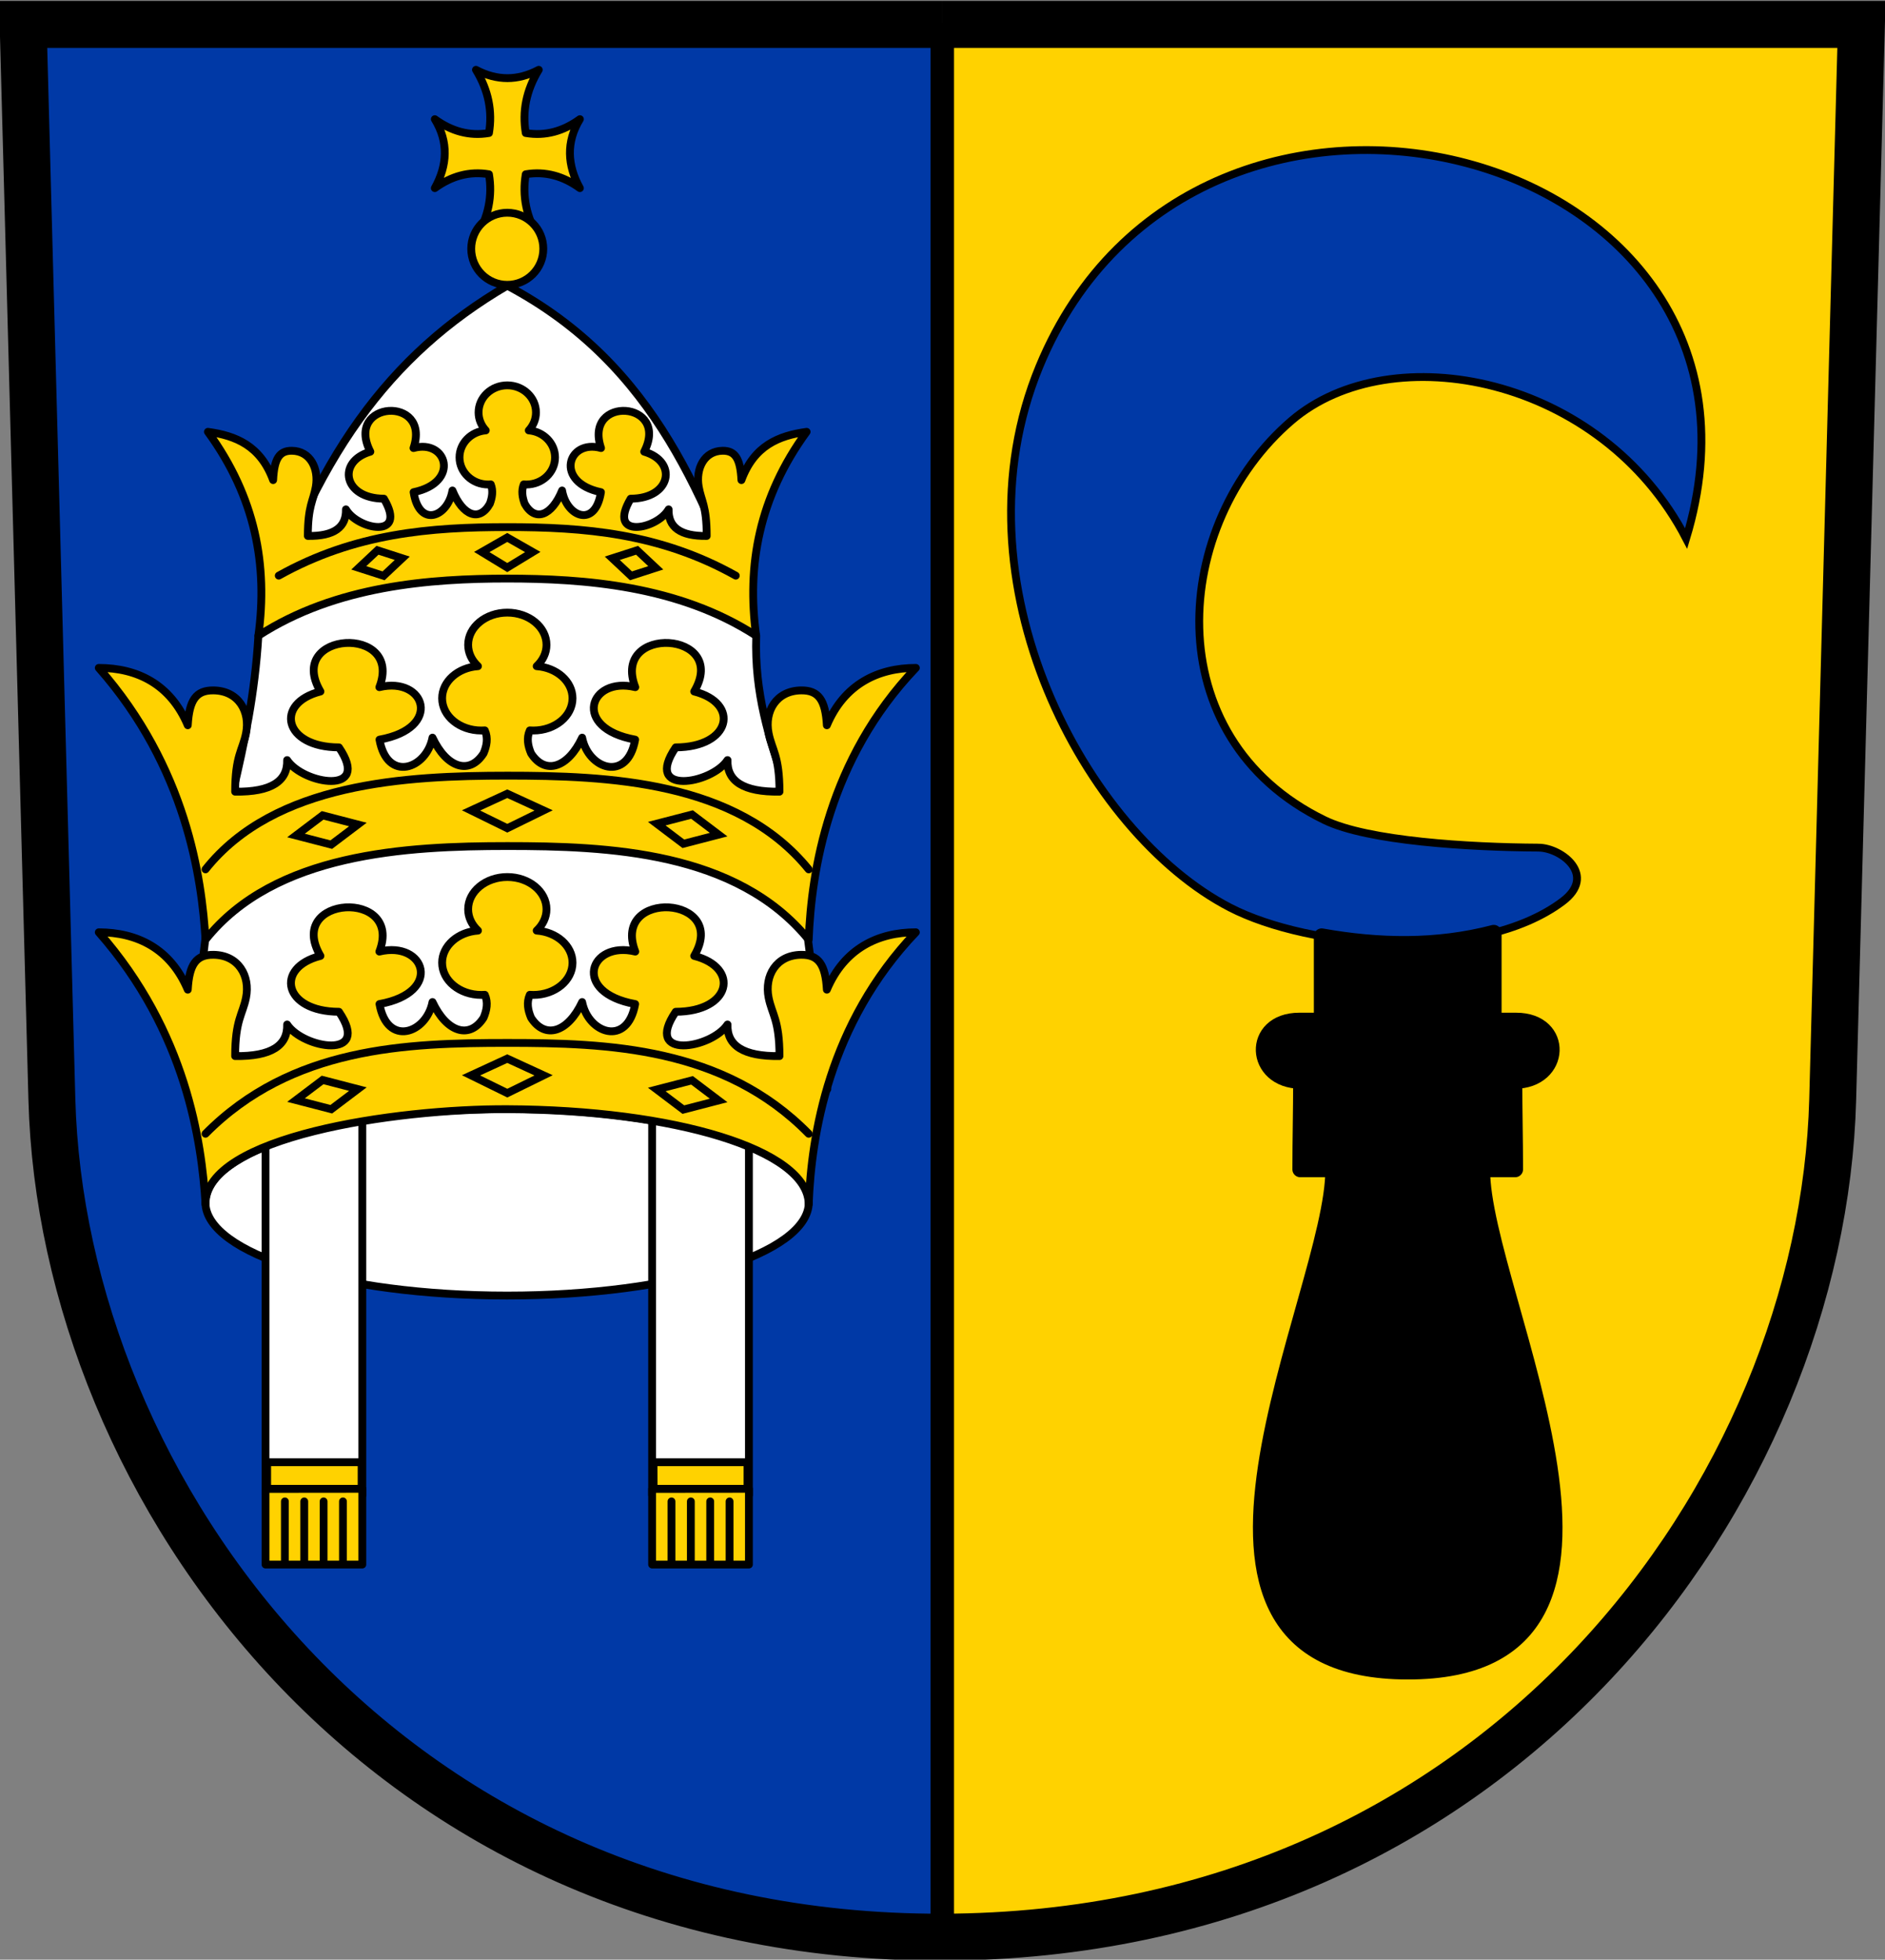
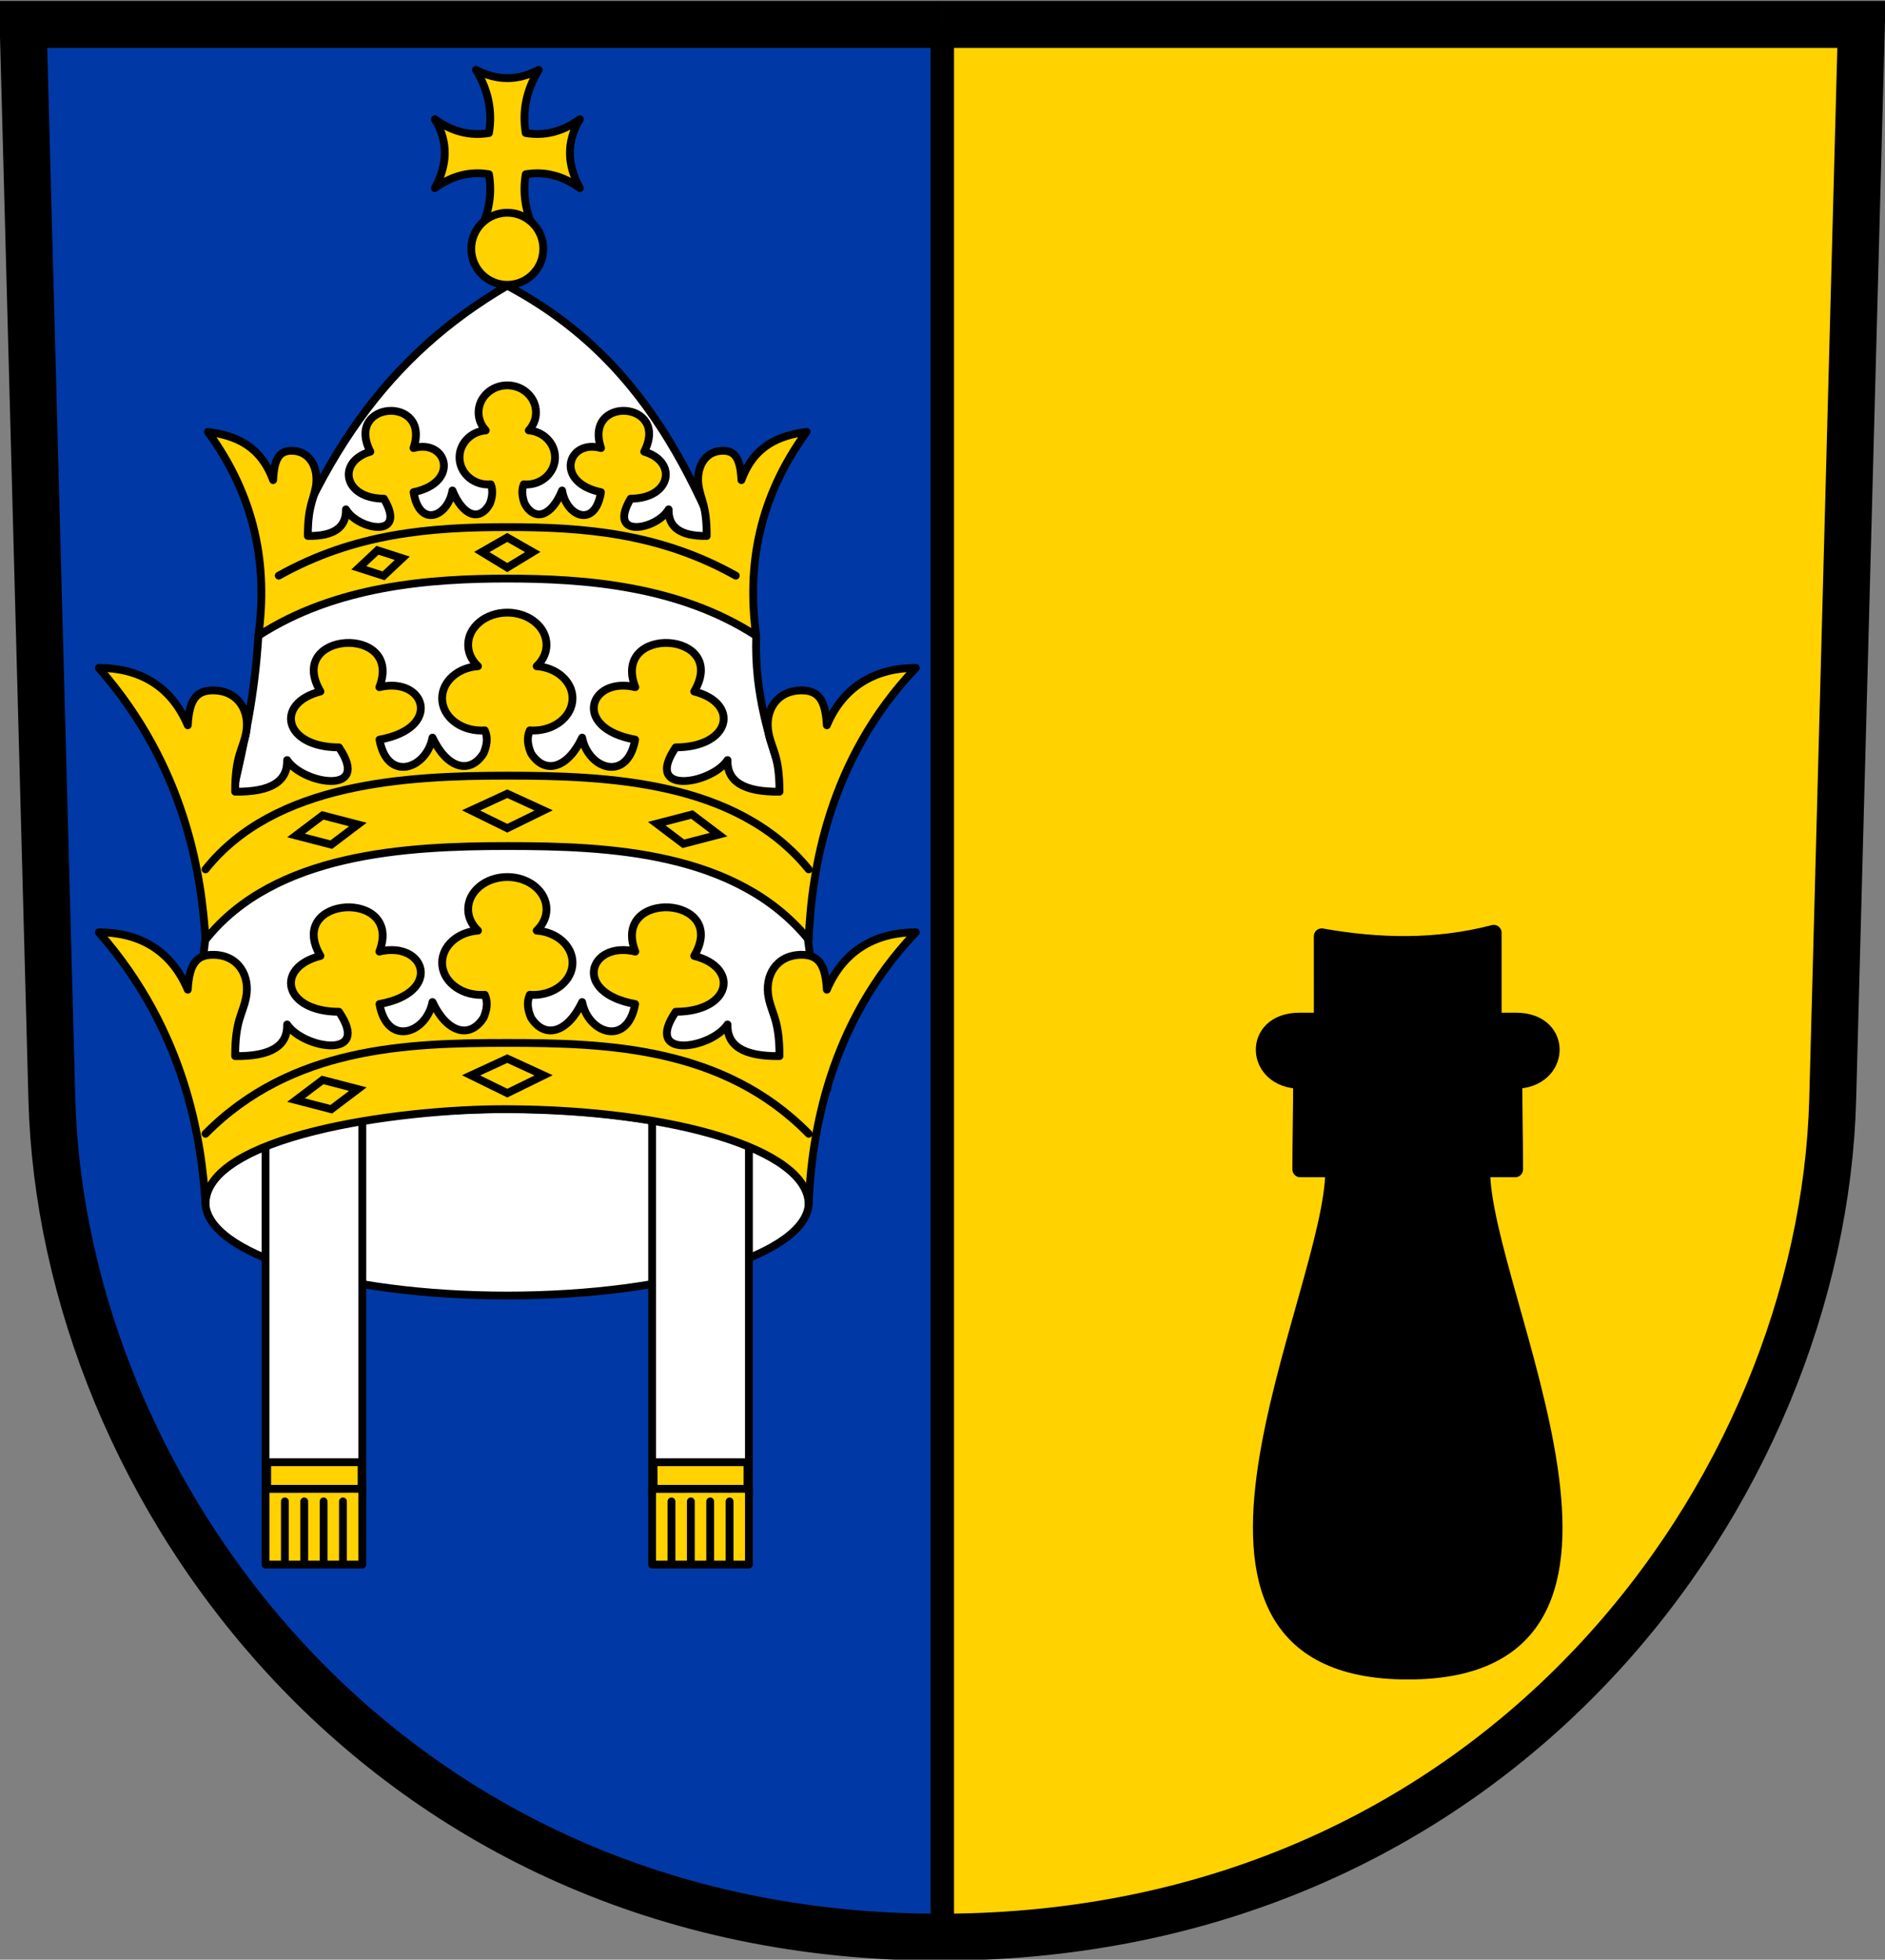
<svg xmlns="http://www.w3.org/2000/svg" height="835.2" width="803.52">
  <rect width="100%" height="100%" fill="#808080" stroke="none" />
  <g stroke="#000" transform="translate(-10.575 -21.149)">
    <path d="m412.249 846.76c-238.533.565-375.121-191.403-379.56-357.04-4.093-152.741-8.165-305.451-12.249-458.16h391.8c.003 271.691.007 543.509.009 815.2z" fill="#0039a6" fill-rule="evenodd" stroke-width="1.333" />
    <path d="m412.249 846.76c238.526-.565 375.114-191.403 379.552-357.04 4.094-152.741 8.166-305.451 12.25-458.16-130.6 0-261.2 0-391.8 0-.002 271.691 0 543.509-.002 815.2z" fill="#ffd200" fill-rule="evenodd" stroke-width="1.333" />
    <g stroke-width="3.333">
      <path d="m226.74 493.815c71.025 0 128.603 17.794 128.603 39.745s-57.578 39.745-128.603 39.745c-71.024 0-128.601-17.794-128.601-39.745s57.577-39.745 128.601-39.745z" fill="#fff" fill-rule="evenodd" />
      <path d="m226.805 142.892c-50.238 29.359-82.853 73.508-106.092 149.2-2.954 50.099-18.164 83.265-22.506 128.255l-7.807 66.453 272.844-1.46-8.487-65.661c4.122-52.18-23.496-77.856-21.826-127.587-21.876-57.096-41.915-115.105-106.126-149.2z" fill="#fff" fill-rule="evenodd" stroke-linejoin="round" />
      <path d="m165.02 658.333c0-62 0-124 0-186-13.753 0-27.507 0-41.26 0v186z" fill="#fff" fill-rule="evenodd" stroke-linejoin="round" />
      <path d="m164.72 644.333c-13.42 0-26.841 0-40.261 0-.007 3.75.006 7.538 0 11.367 13.381-.023 26.841-.023 40.261-.023z" fill="#ffd200" fill-rule="evenodd" stroke-linejoin="round" />
      <path d="m165.02 655.68v32.267h-41.26c0-10.742 0-21.482 0-32.223 13.753-.047 27.507-.044 41.26-.044zm-33.008 32.267v-26.911zm8.252 0v-26.911zm8.252 0v-26.911zm8.252 0v-26.911z" fill="#ffd200" fill-rule="evenodd" stroke-linecap="round" stroke-linejoin="round" />
      <path d="m329.82 658.333c0-62 0-124 0-186-13.753 0-27.507 0-41.26 0v186z" fill="#fff" fill-rule="evenodd" stroke-linejoin="round" />
      <path d="m329.22 644.333c-13.353 0-26.707 0-40.06 0 .013 3.79.025 7.578.039 11.367 13.314-.023 26.668-.023 40.021-.023z" fill="#ffd200" fill-rule="evenodd" stroke-linejoin="round" />
      <path d="m329.82 655.68v32.267h-41.26c0-10.742 0-21.482 0-32.223 13.753-.047 27.507-.044 41.26-.044zm-33.008 32.267v-26.911zm8.252 0v-26.911zm8.252 0v-26.911zm8.252 0v-26.911z" fill="#ffd200" fill-rule="evenodd" stroke-linecap="round" stroke-linejoin="round" />
      <path d="m355.304 534.353c-.296-23.234-57.445-40.189-128.503-40.48-47.866-.196-128.757 11.755-128.625 40.48-1.575-26.206-8.109-73.413-45.499-115.868 16.412.035 30.544 6.952 37.94 24.459.617-10.719 3.521-14.948 10.939-14.868 10.711.113 15.729 9.025 13.899 18.235-1.446 7.269-4.626 9.488-4.642 24.93 15.408.207 22.447-4.506 22.154-13.465 6.76 10.295 36.16 15.297 22.081-5.415-23.625-.057-27.485-18.833-7.877-23.809-15.218-25.859 35.502-28.665 25.112-1.847 19.504-4.708 27.322 17.451.05 22.359 3.322 18.395 20.023 12.54 22.599-.855 6.057 12.955 15.815 16.03 21.775 6.698 1.326-3.122 2.022-6.522.534-9.783-.496.036-.997.055-1.502.055-9.223 0-16.7-6.147-16.7-13.73 0-7.189 6.721-13.086 15.277-13.681-2.605-2.439-4.188-5.621-4.188-9.109 0-7.583 7.477-13.73 16.7-13.73 9.225 0 16.703 6.147 16.703 13.73 0 3.488-1.583 6.67-4.188 9.109 8.556.595 15.277 6.492 15.277 13.681 0 7.583-7.477 13.73-16.7 13.73-.505 0-1.007-.019-1.503-.055-1.489 3.261-.792 6.661.535 9.783 5.96 9.332 15.717 6.257 21.775-6.698 2.576 13.395 19.277 19.25 22.598.855-27.272-4.908-19.453-27.067.051-22.359-10.392-26.818 40.329-24.012 25.112 1.847 19.608 4.976 15.748 23.752-7.877 23.809-14.079 20.712 15.321 15.71 22.081 5.415-.293 8.959 6.745 13.672 22.153 13.465-.016-15.442-3.196-17.661-4.641-24.93-1.831-9.21 3.188-18.122 13.899-18.235 7.417-.08 10.321 4.149 10.938 14.868 7.396-17.507 21.796-24.453 37.94-24.459-37.229 39.002-44.54 86.622-45.677 115.868z" fill="#ffd200" fill-rule="evenodd" stroke-linejoin="round" />
      <path d="m148.093 481.42 15.034 3.9-11.343 8.575-15.033-3.9z" fill="none" />
-       <path d="m305.565 481.58-15.034 3.9 11.344 8.575 15.033-3.9z" fill="none" />
      <path d="m226.825 487.037 15.475-7.589c-5.165-2.373-10.328-4.745-15.493-7.119-5.151 2.374-10.299 4.746-15.448 7.119z" fill="none" />
      <path d="m355.304 504.353c-36.271-36.934-85.652-38.726-128.503-38.72-42.858.006-91.957 1.663-128.625 38.72" fill="none" stroke-linecap="round" stroke-linejoin="round" />
      <path d="m355.304 421.667c-30.671-37.735-85.652-39.947-128.503-39.94-42.858.005-99.157 2.882-128.625 39.94-1.575-26.207-8.109-73.414-45.499-115.868 16.412.034 30.544 6.952 37.94 24.458.617-10.718 3.521-14.948 10.939-14.868 10.711.114 15.729 9.026 13.899 18.235-1.446 7.269-4.626 9.488-4.642 24.931 15.408.206 22.447-4.507 22.154-13.466 6.76 10.295 36.16 15.298 22.081-5.414-23.625-.058-27.485-18.834-7.877-23.81-15.218-25.858 35.502-28.665 25.112-1.846 19.504-4.708 27.322 17.45.05 22.358 3.322 18.395 20.023 12.54 22.599-.854 6.057 12.954 15.815 16.029 21.775 6.697 1.326-3.121 2.022-6.521.534-9.783-.496.036-.997.055-1.502.055-9.223 0-16.7-6.147-16.7-13.729 0-7.19 6.721-13.087 15.277-13.682-2.605-2.438-4.188-5.621-4.188-9.109 0-7.583 7.477-13.729 16.7-13.729 9.225 0 16.703 6.146 16.703 13.729 0 3.488-1.583 6.671-4.188 9.109 8.556.595 15.277 6.492 15.277 13.682 0 7.582-7.477 13.729-16.7 13.729-.505 0-1.007-.019-1.503-.055-1.489 3.262-.792 6.662.535 9.783 5.96 9.332 15.717 6.257 21.775-6.697 2.576 13.394 19.277 19.249 22.598.854-27.272-4.908-19.453-27.066.051-22.358-10.392-26.819 40.329-24.012 25.112 1.846 19.608 4.976 15.748 23.752-7.877 23.81-14.079 20.712 15.321 15.709 22.081 5.414-.293 8.959 6.745 13.672 22.153 13.466-.016-15.443-3.196-17.662-4.641-24.931-1.831-9.209 3.188-18.121 13.899-18.235 7.417-.08 10.321 4.15 10.938 14.868 7.396-17.506 21.796-24.453 37.94-24.458-37.229 39.001-44.54 86.621-45.677 115.868z" fill="#ffd200" fill-rule="evenodd" stroke-linejoin="round" />
      <path d="m148.093 368.653 15.034 3.9-11.343 8.575-15.033-3.9z" fill="none" />
      <path d="m305.565 368.293-15.034 3.9 11.344 8.575 15.033-3.9z" fill="none" />
      <path d="m226.825 374.131 15.475-7.59c-5.165-2.373-10.328-4.745-15.493-7.118-5.151 2.373-10.299 4.745-15.448 7.118z" fill="none" />
      <path d="m355.304 391.667c-30.671-37.735-85.652-39.947-128.503-39.94-42.858.005-99.157 2.882-128.625 39.94" fill="none" stroke-linecap="round" stroke-linejoin="round" />
      <path d="m226.82 267.731c-32.627.006-73.036 2.928-106.107 24.361 4.07-29.932-1.2-59.061-21.513-86.901 11.829 1.62 22.381 5.846 27.8 20.572.452-9.015 2.581-12.572 8.016-12.506 7.848.096 11.525 7.592 10.184 15.336-1.059 6.115-3.389 7.979-3.401 20.97 11.29.173 16.448-3.792 16.233-11.327 4.953 8.659 26.496 12.867 16.18-4.553-17.312-.048-20.14-15.839-5.772-20.024-11.151-21.75 26.015-24.11 18.4-1.554 14.292-3.96 20.021 14.676.037 18.804 2.435 15.47 14.672 10.547 16.56-.718 4.438 10.894 11.587 13.48 15.955 5.632.972-2.624 1.483-5.484.392-8.227-.364.029-.731.047-1.101.047-6.758 0-12.236-5.171-12.236-11.548 0-6.047 4.924-11.007 11.193-11.507-1.909-2.052-3.068-4.728-3.068-7.66 0-6.379 5.479-11.548 12.236-11.548 6.76 0 12.239 5.169 12.239 11.548 0 2.932-1.159 5.608-3.068 7.66 6.269.5 11.193 5.46 11.193 11.507 0 6.377-5.479 11.548-12.236 11.548-.371 0-.737-.018-1.101-.047-1.091 2.743-.58 5.603.392 8.227 4.368 7.848 11.517 5.262 15.954-5.632 1.888 11.265 14.126 16.188 16.56.718-19.984-4.128-14.254-22.764.038-18.804-7.615-22.556 29.55-20.196 18.4 1.554 14.368 4.185 11.54 19.976-5.772 20.024-10.316 17.42 11.226 13.212 16.18 4.553-.215 7.535 4.942 11.5 16.233 11.327-.012-12.991-2.343-14.855-3.401-20.97-1.342-7.744 2.336-15.24 10.184-15.336 5.434-.066 7.564 3.491 8.016 12.506 5.418-14.726 15.97-18.952 27.8-20.572-20.314 27.84-25.583 56.969-21.514 86.901-33.07-21.433-73.458-24.355-106.085-24.361z" fill="#ffd200" fill-rule="evenodd" stroke-linejoin="round" />
      <path d="m129.401 266.489c32.474-18.153 64.771-20.684 97.398-20.69 32.648-.007 64.945 2.537 97.418 20.69" fill="none" stroke-linecap="round" stroke-linejoin="round" />
      <path d="m171.485 255.677 10.563 3.404-7.969 7.48-10.564-3.402z" fill="none" />
-       <path d="m282.133 255.677-10.562 3.404 7.969 7.48 10.564-3.402z" fill="none" />
      <path d="m226.807 263.039 10.873-6.622c-3.629-2.07-7.257-4.14-10.887-6.21-3.618 2.07-7.236 4.14-10.854 6.21z" fill="none" />
      <path d="m226.881 118.815c4.35-.002 8.798 1.138 13.35 3.556-5.352-8.778-7.104-17.767-5.547-26.95 8.431-1.417 16.079.823 23.087 5.91-5.398-9.731-5.939-19.662 0-29.391-7.008 5.087-14.656 7.327-23.087 5.909-1.557-9.183.195-18.172 5.547-26.949-4.552 2.417-9 3.557-13.35 3.556-4.421-.001-8.869-1.139-13.421-3.556 5.352 8.777 7.104 17.767 5.547 26.949-8.431 1.417-16.079-.823-23.087-5.909 5.939 9.729 5.397 19.66 0 29.391 7.008-5.087 14.656-7.327 23.087-5.91 1.557 9.183-.195 18.172-5.547 26.95 4.552-2.418 9.072-3.558 13.421-3.556z" fill="#ffd200" fill-rule="evenodd" stroke-linejoin="round" />
      <path d="m226.808 111.819c8.484 0 15.361 6.877 15.361 15.362 0 8.486-6.877 15.363-15.361 15.363s-15.361-6.877-15.361-15.363c0-8.485 6.877-15.362 15.361-15.362z" fill="#ffd200" fill-rule="evenodd" stroke-linejoin="round" />
-       <path d="m666.4 382.4c-29.448-.163-72.741-2.744-91.199-11.705-72.44-35.171-65.264-126.44-14.077-170.287 42.439-36.353 132.132-19.204 168.209 50.259 50.658-167.272-208.814-235.054-275.686-73.331-37.822 91.467 19.581 198.767 81.27 230.623 33.756 17.432 106.224 23.996 141.698-2.591 14.832-11.116-.327-22.857-10.215-22.968z" fill="#0039a6" fill-rule="evenodd" />
    </g>
    <path d="m573.96 420.16c-.016 12.333.009 23.587.007 35.92-3.171.004-6.342.007-9.512.011-21-.023-19.82 25.741.685 25.761-.008 12.621-.323 25.096-.323 37.689h14.034c.388 52.727-87.574 213.946 31.782 214.059 119.375.113 31.412-161.332 31.8-214.059h14.034c0-12.593-.315-25.068-.323-37.689 20.505-.02 21.687-25.784.685-25.761-3.17-.004-6.34-.007-9.51-.011-.004-12.333.016-25.087.001-37.42-24.453 6.399-49.22 5.8-73.36 1.5z" fill-rule="evenodd" stroke-linejoin="round" stroke-width="6.667" />
    <path d="m412.24 31.56c-130.6 0-261.2 0-391.8 0 4.084 152.709 8.156 305.419 12.249 458.16 4.439 165.637 141.027 357.605 379.56 357.04 238.526-.565 375.114-191.403 379.552-357.04 4.094-152.741 8.166-305.451 12.25-458.16-130.6 0-261.2 0-391.8 0" fill="none" stroke-width="20" />
    <path d="m412.248 846.631v-815.159" fill="none" stroke-width="10" />
  </g>
</svg>